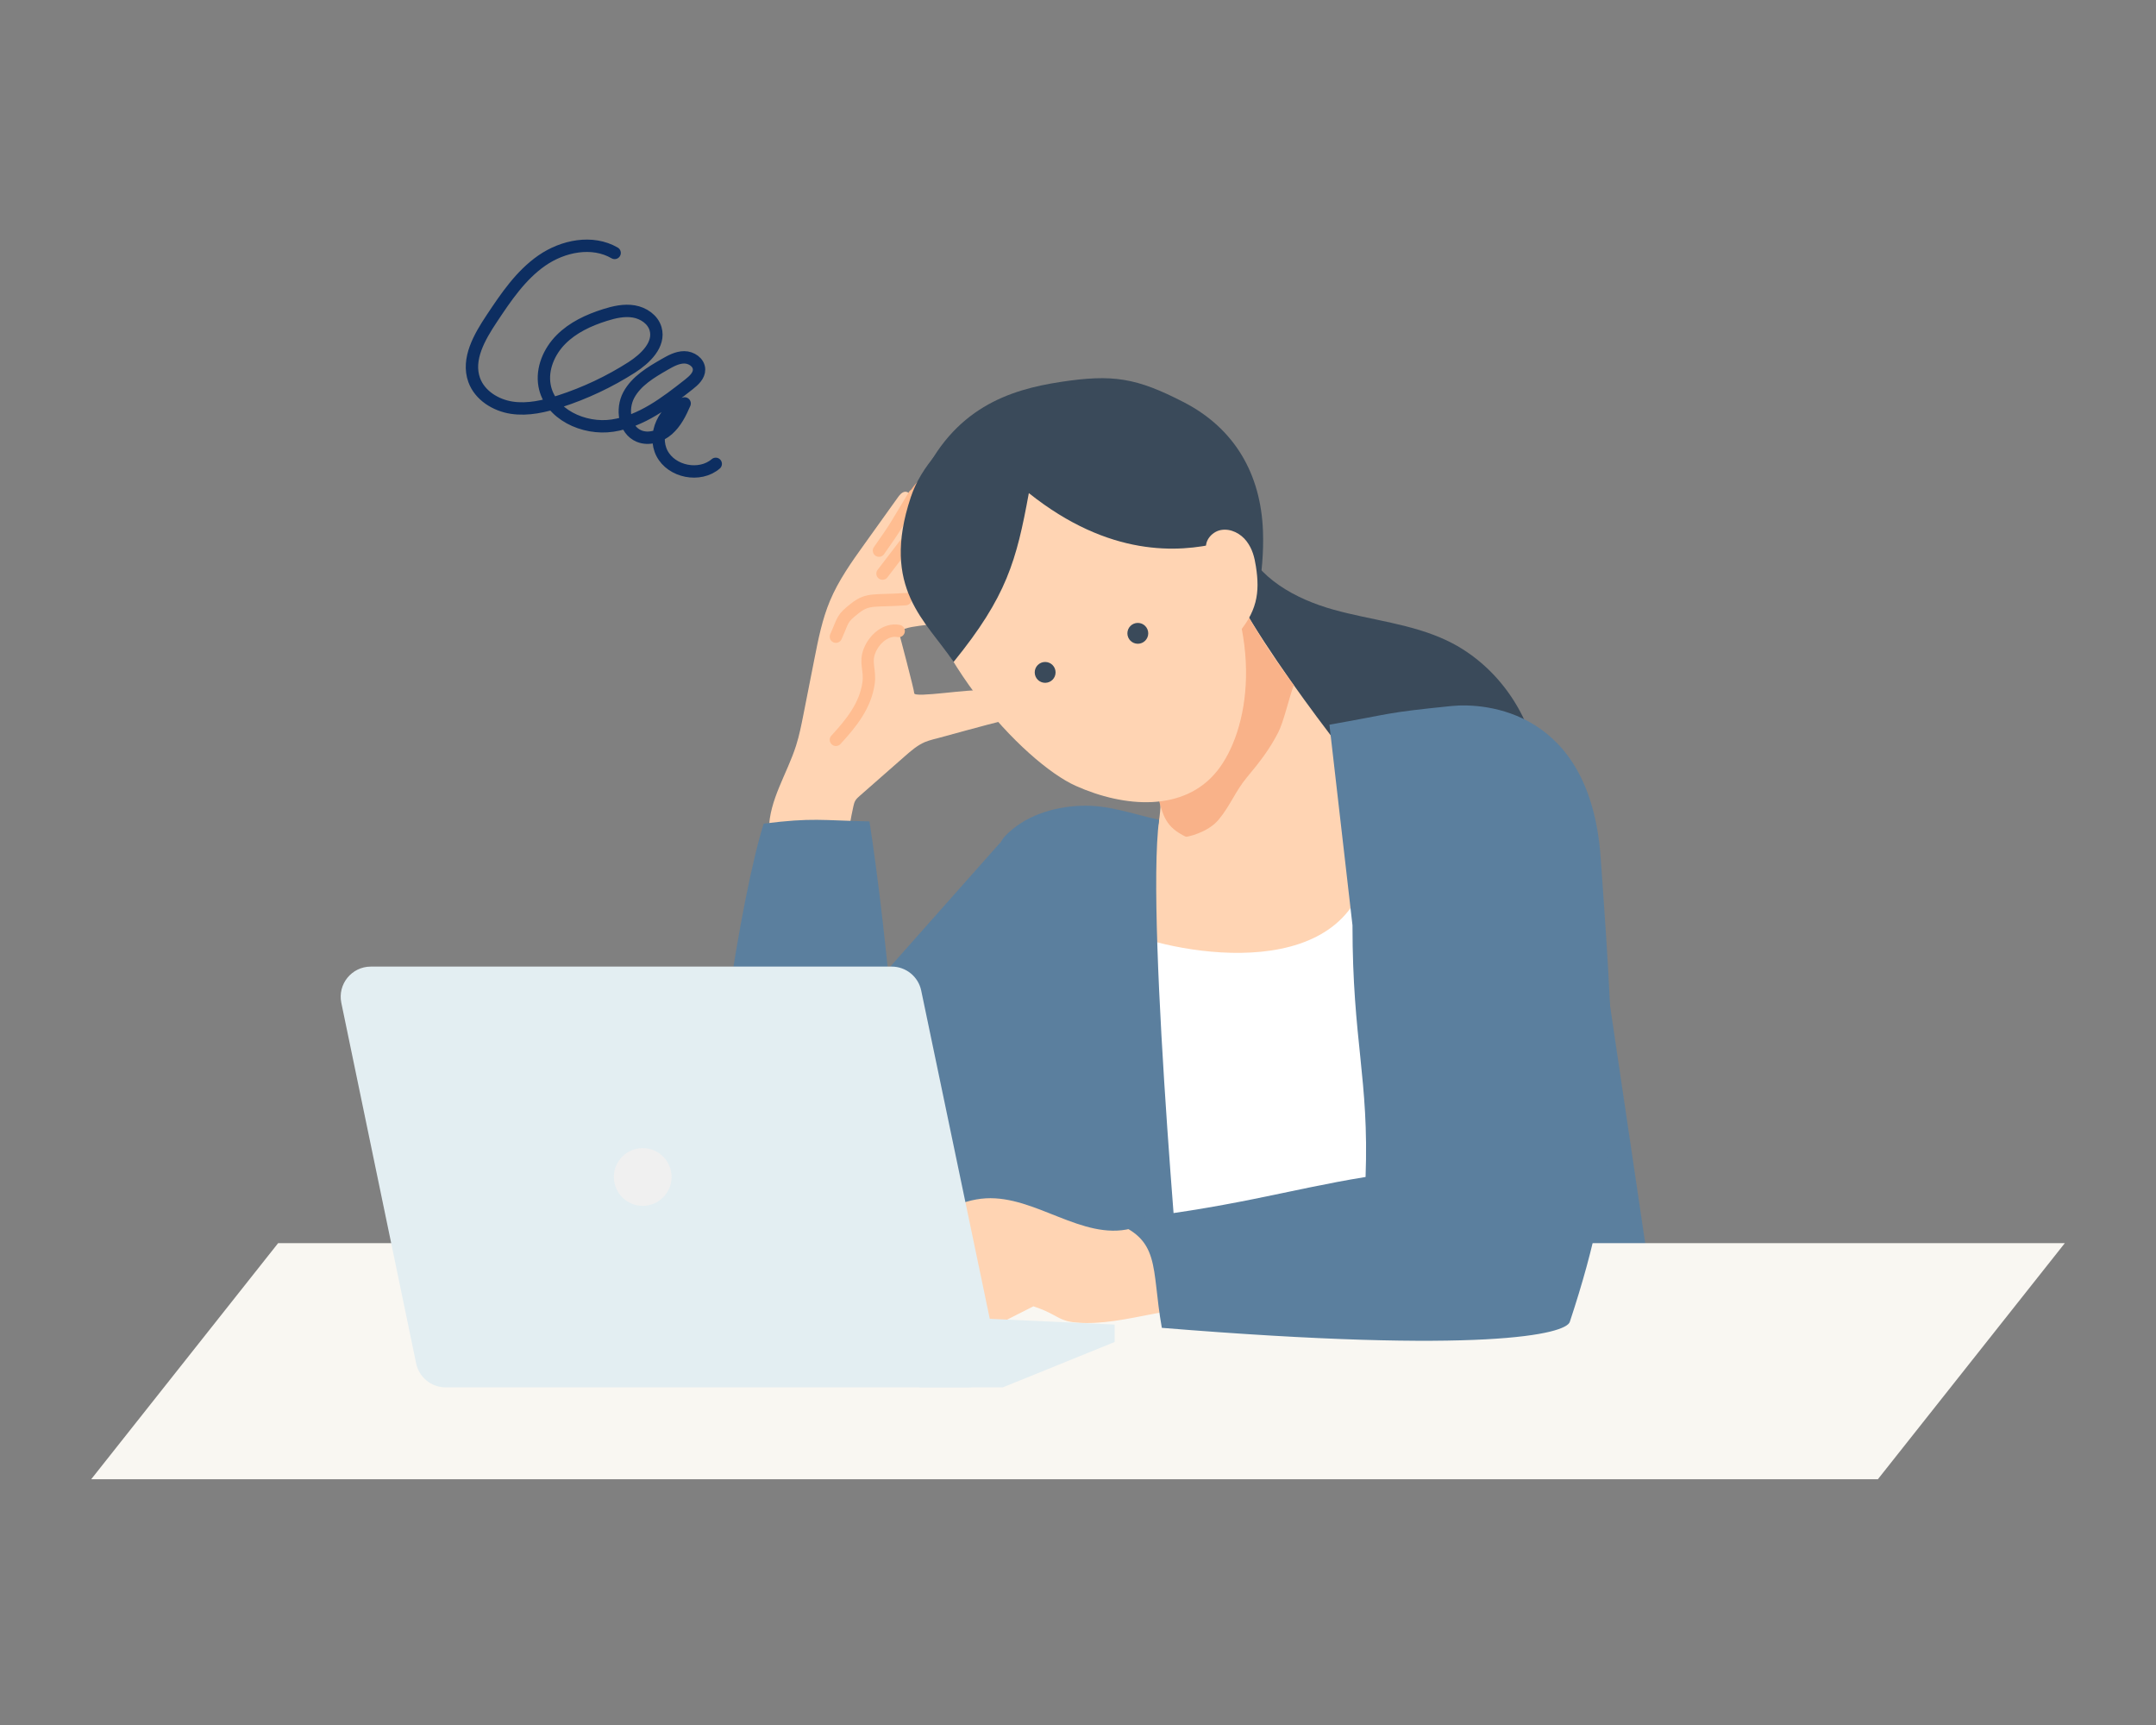
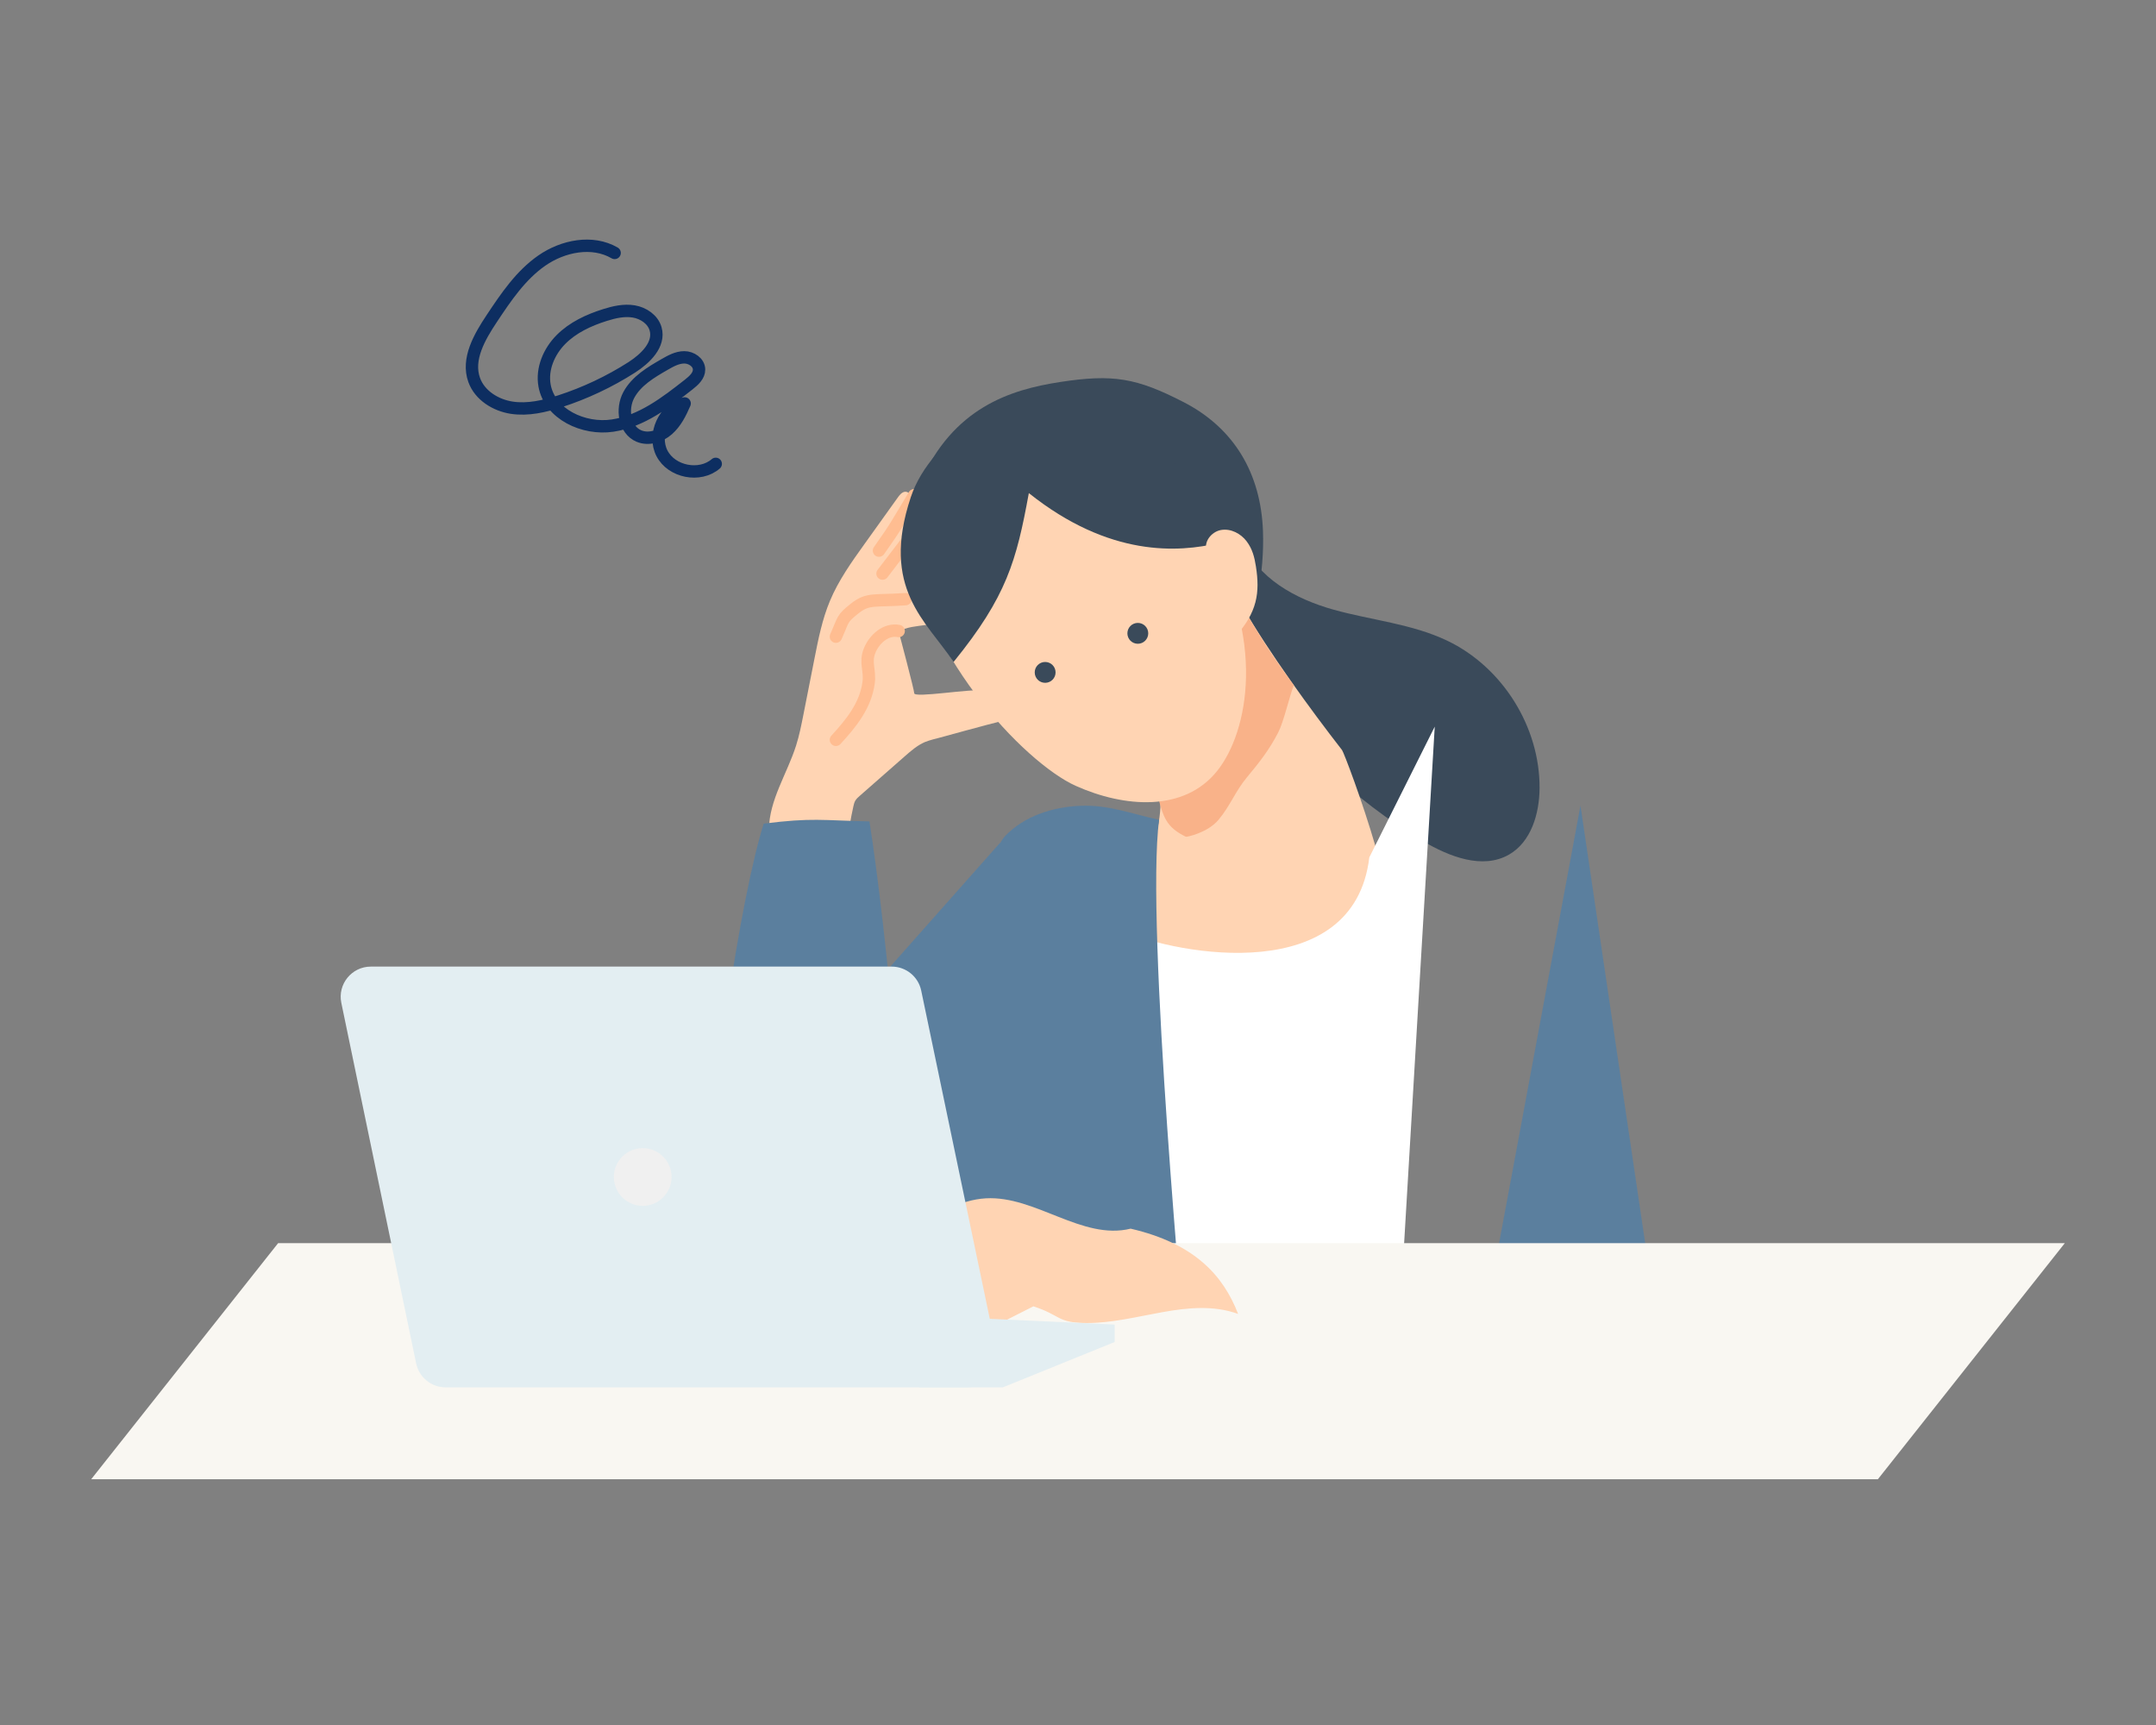
<svg xmlns="http://www.w3.org/2000/svg" id="_レイヤー_2" data-name="レイヤー 2" width="500" height="400" viewBox="0 0 500 400">
  <rect x="0" y="0" width="500" height="400" fill="#808080" stroke="none" />
  <g id="_レイヤー_1-2" data-name="レイヤー 1">
    <rect width="500" height="400" style="fill: none;" />
    <g>
      <path d="M228.024,160.153c-2.626-.564-16.104,1.802-16.008.581.046-.588-3.595-14.284-3.595-14.284,3.62-2.176,9.44-.549,11.687-4.125.379-.603,1.797-2.688,1.889-3.394s-1.362-1.717-1.964-2.097c-.823-.519-9.942,2.926-9.095,1.003.34-.771,3.315-4.764,3.68-5.523.879-1.827,2.314-3.319,3.46-4.992,1.701-2.482,2.768-5.395,3.072-8.388.106-1.039-.033-2.34-1-2.734-1.011-.411-2.035.51-2.732,1.349l-.299-.198c.576-1.13,1.166-2.312,1.182-3.581s-.733-2.644-1.975-2.902c-1.688-.351-3.02,1.36-3.911,2.836l-1.393,1.508c.279-.648-.569-1.317-1.258-1.165s-1.161.768-1.572,1.342c-2.549,3.559-5.099,7.118-7.648,10.676-3.022,4.219-6.07,8.483-8.072,13.27-1.787,4.272-2.694,8.851-3.59,13.395-.851,4.313-1.702,8.625-2.553,12.938-.479,2.426-.959,4.858-1.708,7.215-2.078,6.539-6.234,12.605-6.295,19.466l-.091-1.121c-.643,4.765-1.078,9.558-1.303,14.361l2.793-.781c4.895.589,9.82.935,14.75,1.035.448.009.95-.004,1.267-.322.315-.316.327-.815.324-1.262-.046-5.801.572-11.607,1.839-17.269.102-.456.211-.919.446-1.324.256-.44.645-.784,1.028-1.12,2.251-1.977,4.502-3.953,6.753-5.93,1.227-1.078,2.455-2.155,3.682-3.233,1.427-1.253,2.883-2.525,4.622-3.289,1.04-.457,3.259-.98,3.259-.98,0,0,11.697-3.224,14.662-3.922l-4.333-7.042Z" style="fill: #ffd4b3;" />
-       <path d="M211.767,114.719c.627-1.27,1.606-2.364,2.799-3.128.573-.367,1.228-.666,1.907-.624,1.334.082,2.27,1.49,2.314,2.826.044,1.336-.562,2.597-1.154,3.795.582-.859,1.963-.879,2.749-.202s1.027,1.826.864,2.851-.669,1.958-1.174,2.865c-3.214,5.772-5.119,8.798-8.626,14.398" style="fill: none; stroke: #f9b289; stroke-linecap: round; stroke-linejoin: round; stroke-width: 1.912px;" />
      <path d="M212.016,114.826c-4.189,6.958-4.064,7.049-8.172,12.857" style="fill: none; stroke: #ffbd91; stroke-linecap: round; stroke-linejoin: round; stroke-width: 2.869px;" />
      <path d="M217.212,116.605c-5.522,7.233-7.025,9.172-12.547,16.404" style="fill: none; stroke: #ffbd91; stroke-linecap: round; stroke-linejoin: round; stroke-width: 2.869px;" />
      <path d="M210.012,138.932c-7.171.531-8.661-.318-11.776,2.148s-2.535,2.442-4.38,6.553" style="fill: none; stroke: #ffbd91; stroke-linecap: round; stroke-linejoin: round; stroke-width: 2.869px;" />
      <path d="M208.413,146.322c-2.905-.586-5.675,1.845-6.762,4.602s.189,4.476-.215,7.412c-.725,5.273-3.975,9.303-7.58,13.219" style="fill: none; stroke: #ffbd91; stroke-linecap: round; stroke-linejoin: round; stroke-width: 2.869px;" />
      <path d="M288.198,125.483c3.241,8.538,12.269,13.435,21.065,15.89,8.796,2.455,18.135,3.261,26.375,7.198,12.806,6.118,21.497,20.002,21.405,34.194-.039,5.925-1.954,12.465-7.096,15.408-6.13,3.509-13.859.473-19.939-3.122-16.371-9.681-30.236-23.313-41.23-38.832-2.673-3.773-5.243-7.808-6.006-12.368-.763-4.56.704-9.786,5.425-18.367Z" style="fill: #3a4a5a;" />
      <path d="M213.316,112.054c7.663-17.548,20.982-21.705,32.596-23.483,12.184-1.865,17.65-.956,28.608,4.688,11.785,6.07,17.882,16.615,18.376,29.862,1.427,38.244-35.362,98.49-76.869,3.921-2.212-5.041-1.516-9.96-2.711-14.988Z" style="fill: #3a4a5a;" />
      <path d="M311.236,173.928c-7.158-9.199-17.009-22.686-23.237-33.537-1.312,15.442-7.298,30.557-17.174,43.37-.801.148-1.603.297-2.404.445,3.565,2.33-7.736,35.312-8.085,38.592,7.964,8.667,54.88,4.665,61.322-.245,6.442-4.91-9.681-47.672-10.422-48.625Z" style="fill: #ffd4b3;" />
      <path d="M275.017,194.029c.184.089,5.065-.93,7.564-3.923,2.785-3.336,3.869-6.592,6.615-9.88,1.338-1.602,2.651-3.222,3.865-4.9,1.262-1.745,2.368-3.547,3.344-5.428,1.349-2.601,2.573-8.308,3.651-11.003-5.232-7.052-8.151-11.697-12.058-18.504-1.312,15.442-7.297,30.557-17.174,43.37-.802.148-1.603.297-2.405.445,1.302,5.105,1.9,7.544,6.597,9.823Z" style="fill: #f9b289;" />
      <path d="M210.107,122.409c2.421,28.466,27.55,54.524,39.365,59.815,11.24,5.034,25.136,6.151,32.817-3.476,7.242-9.077,11.469-30.808-2.751-54.367-7.484-12.399-10.042-21.686-24.322-24.1-14.28-2.414-29.807,2.473-39.45,13.279l-5.659,8.85Z" style="fill: #ffd4b3;" />
      <path d="M238.599,114.341c-2.867,15.664-5.116,23.969-17.458,39.161-6.284-9.494-16.997-16.986-9.914-38.227,4.686-14.052,23.758-26.179,38.866-23.183,15.109,2.996,31.563,24.253,32.49,33.838-9.214,2.187-25.262,3.347-43.984-11.589Z" style="fill: #3a4a5a;" />
      <path d="M317.561,198.81l15.172-30.312-8.057,135.907s-27.055-.599-66.177,2.741c0-44.956-7.253-58.572,1.836-91.291,13.051,5.651,53.644,12.925,57.226-17.045Z" style="fill: #fff;" />
      <path d="M279.896,127.81c-.871-2.025.971-4.5,3.261-4.909,2.29-.409,4.611.844,5.95,2.619,1.339,1.776,1.817,3.661,2.155,5.831.937,6.02.377,10.633-4.898,16.4-3.424-6.753-3.041-11.977-6.468-19.942Z" style="fill: #ffd4b3;" />
      <path d="M268.811,190.106c-6.305-1.381-11.801-3.525-18.25-3.258-6.448.267-13.071,2.382-17.511,7.066-4.494,4.742-4.797,26.026-6.112,32.425-5.795,28.196-3.501,84.941-3.501,84.941l51.581,3.807s-9.44-101.088-6.206-124.982Z" style="fill: #5b7f9e;" />
      <polygon points="366.529 186.815 385.773 316.916 342.331 316.895 366.529 186.815" style="fill: #5b7f9e;" />
      <polygon points="21.149 343.01 64.497 288.271 478.851 288.271 435.503 343.01 21.149 343.01" style="fill: #f9f7f2;" />
      <path d="M231.931,195.423l-58.717,66.219s-15.648,28.837,1.788,35.096c17.436,6.259,60.356-23.695,60.356-23.695,0,0,5.684-65.915-3.427-77.619Z" style="fill: #5b7f9e;" />
-       <path d="M177.119,190.986c11.274-1.425,13.433-.745,24.518-.516,3.779,24.15,10.092,83.877,5.835,96.802-3.003,9.118-35.953,31.748-41.277-3.236-3.442-22.619,5.994-77.857,10.923-93.05Z" style="fill: #5b7f9e;" />
+       <path d="M177.119,190.986c11.274-1.425,13.433-.745,24.518-.516,3.779,24.15,10.092,83.877,5.835,96.802-3.003,9.118-35.953,31.748-41.277-3.236-3.442-22.619,5.994-77.857,10.923-93.05" style="fill: #5b7f9e;" />
      <path d="M262.205,284.907c-11.245,2.769-22.058-7.677-33.566-7.034-6.084.34-11.644,3.756-16.77,7.378-5.923,4.185-11.616,8.765-17.037,13.707-1.529,1.394-3.196,3.438-2.47,5.472,1.023,2.863,4.918,1.749,7.308.153-2-.5-3.77,2.275-3.075,4.399.695,2.123,3.037,3.172,5.062,2.813,2.025-.359,3.751-1.808,5.196-3.409-.333,1.855,4.419,2.116,4.086,3.971,3.513,1.201,14.121-.107,16.512-3.256,5.433-2.731,6.774-3.454,12.208-6.185,6.416,2.097,5.443,3.798,12.136,3.868,11.898.126,24.028-6.175,35.338-2.107-3.464-8.936-10.096-16.33-24.928-19.771Z" style="fill: #ffd4b3;" />
-       <path d="M308.306,168.043c15.341-2.693,12.359-2.707,28.288-4.327,7.88-.801,32.162.917,34.611,35.093,3.814,53.224,4.795,71.599-7.153,107.718-.933,2.82-19.547,7.5-94.609,1.377-2.549-14.24-.006-20.632-11.971-24.778,28.029-2.935,41.027-7.254,59.22-10.203.832-22.781-3.036-31.505-3.036-58.358l-5.349-46.522Z" style="fill: #5b7f9e;" />
      <path d="M142.54,58.649c-5.162-3.002-11.965-1.64-16.872,1.763-4.907,3.403-8.331,8.497-11.637,13.47-2.841,4.272-5.805,9.411-4.061,14.236,1.289,3.567,4.975,5.86,8.725,6.425s7.566-.327,11.173-1.497c5.851-1.897,11.457-4.545,16.639-7.858,3.171-2.027,6.564-5.305,5.534-8.926-.624-2.195-2.819-3.671-5.069-4.047s-4.552.159-6.727.848c-3.735,1.182-7.405,2.884-10.162,5.667s-4.483,6.793-3.798,10.65c1.183,6.665,9.102,10.324,15.793,9.306,6.692-1.019,12.338-5.35,17.658-9.534,1.151-.906,2.413-2.031,2.382-3.495-.035-1.639-1.801-2.805-3.44-2.799s-3.145.846-4.566,1.663c-3.194,1.835-6.547,3.83-8.292,7.073-1.745,3.244-1.037,8.094,2.36,9.518,2.23.934,4.898.092,6.71-1.507,1.813-1.6,2.928-3.832,3.885-6.052-4.727,1.167-7.487,7.238-5.258,11.567,2.229,4.329,8.773,5.61,12.469,2.44" style="fill: none; stroke: #0d2e61; stroke-linecap: round; stroke-linejoin: round; stroke-width: 2.869px;" />
      <g>
        <polygon points="232.562 321.709 258.5 311.191 258.5 307.146 215.839 305.184 213.205 321.709 232.562 321.709" style="fill: #e3eef2;" />
        <path d="M96.507,316.139l-17.35-83.589c-.901-4.34,2.413-8.412,6.845-8.412h120.793c3.31,0,6.167,2.321,6.844,5.562l17.463,83.589c.907,4.343-2.407,8.421-6.844,8.421h-120.906c-3.314,0-6.172-2.326-6.845-5.57Z" style="fill: #e3eef2;" />
      </g>
      <circle cx="149.055" cy="272.924" r="6.693" style="fill: #f0f0f0;" />
      <circle cx="263.872" cy="146.861" r="2.418" style="fill: #3a4a5a;" />
      <circle cx="242.381" cy="155.917" r="2.418" style="fill: #3a4a5a;" />
    </g>
  </g>
</svg>